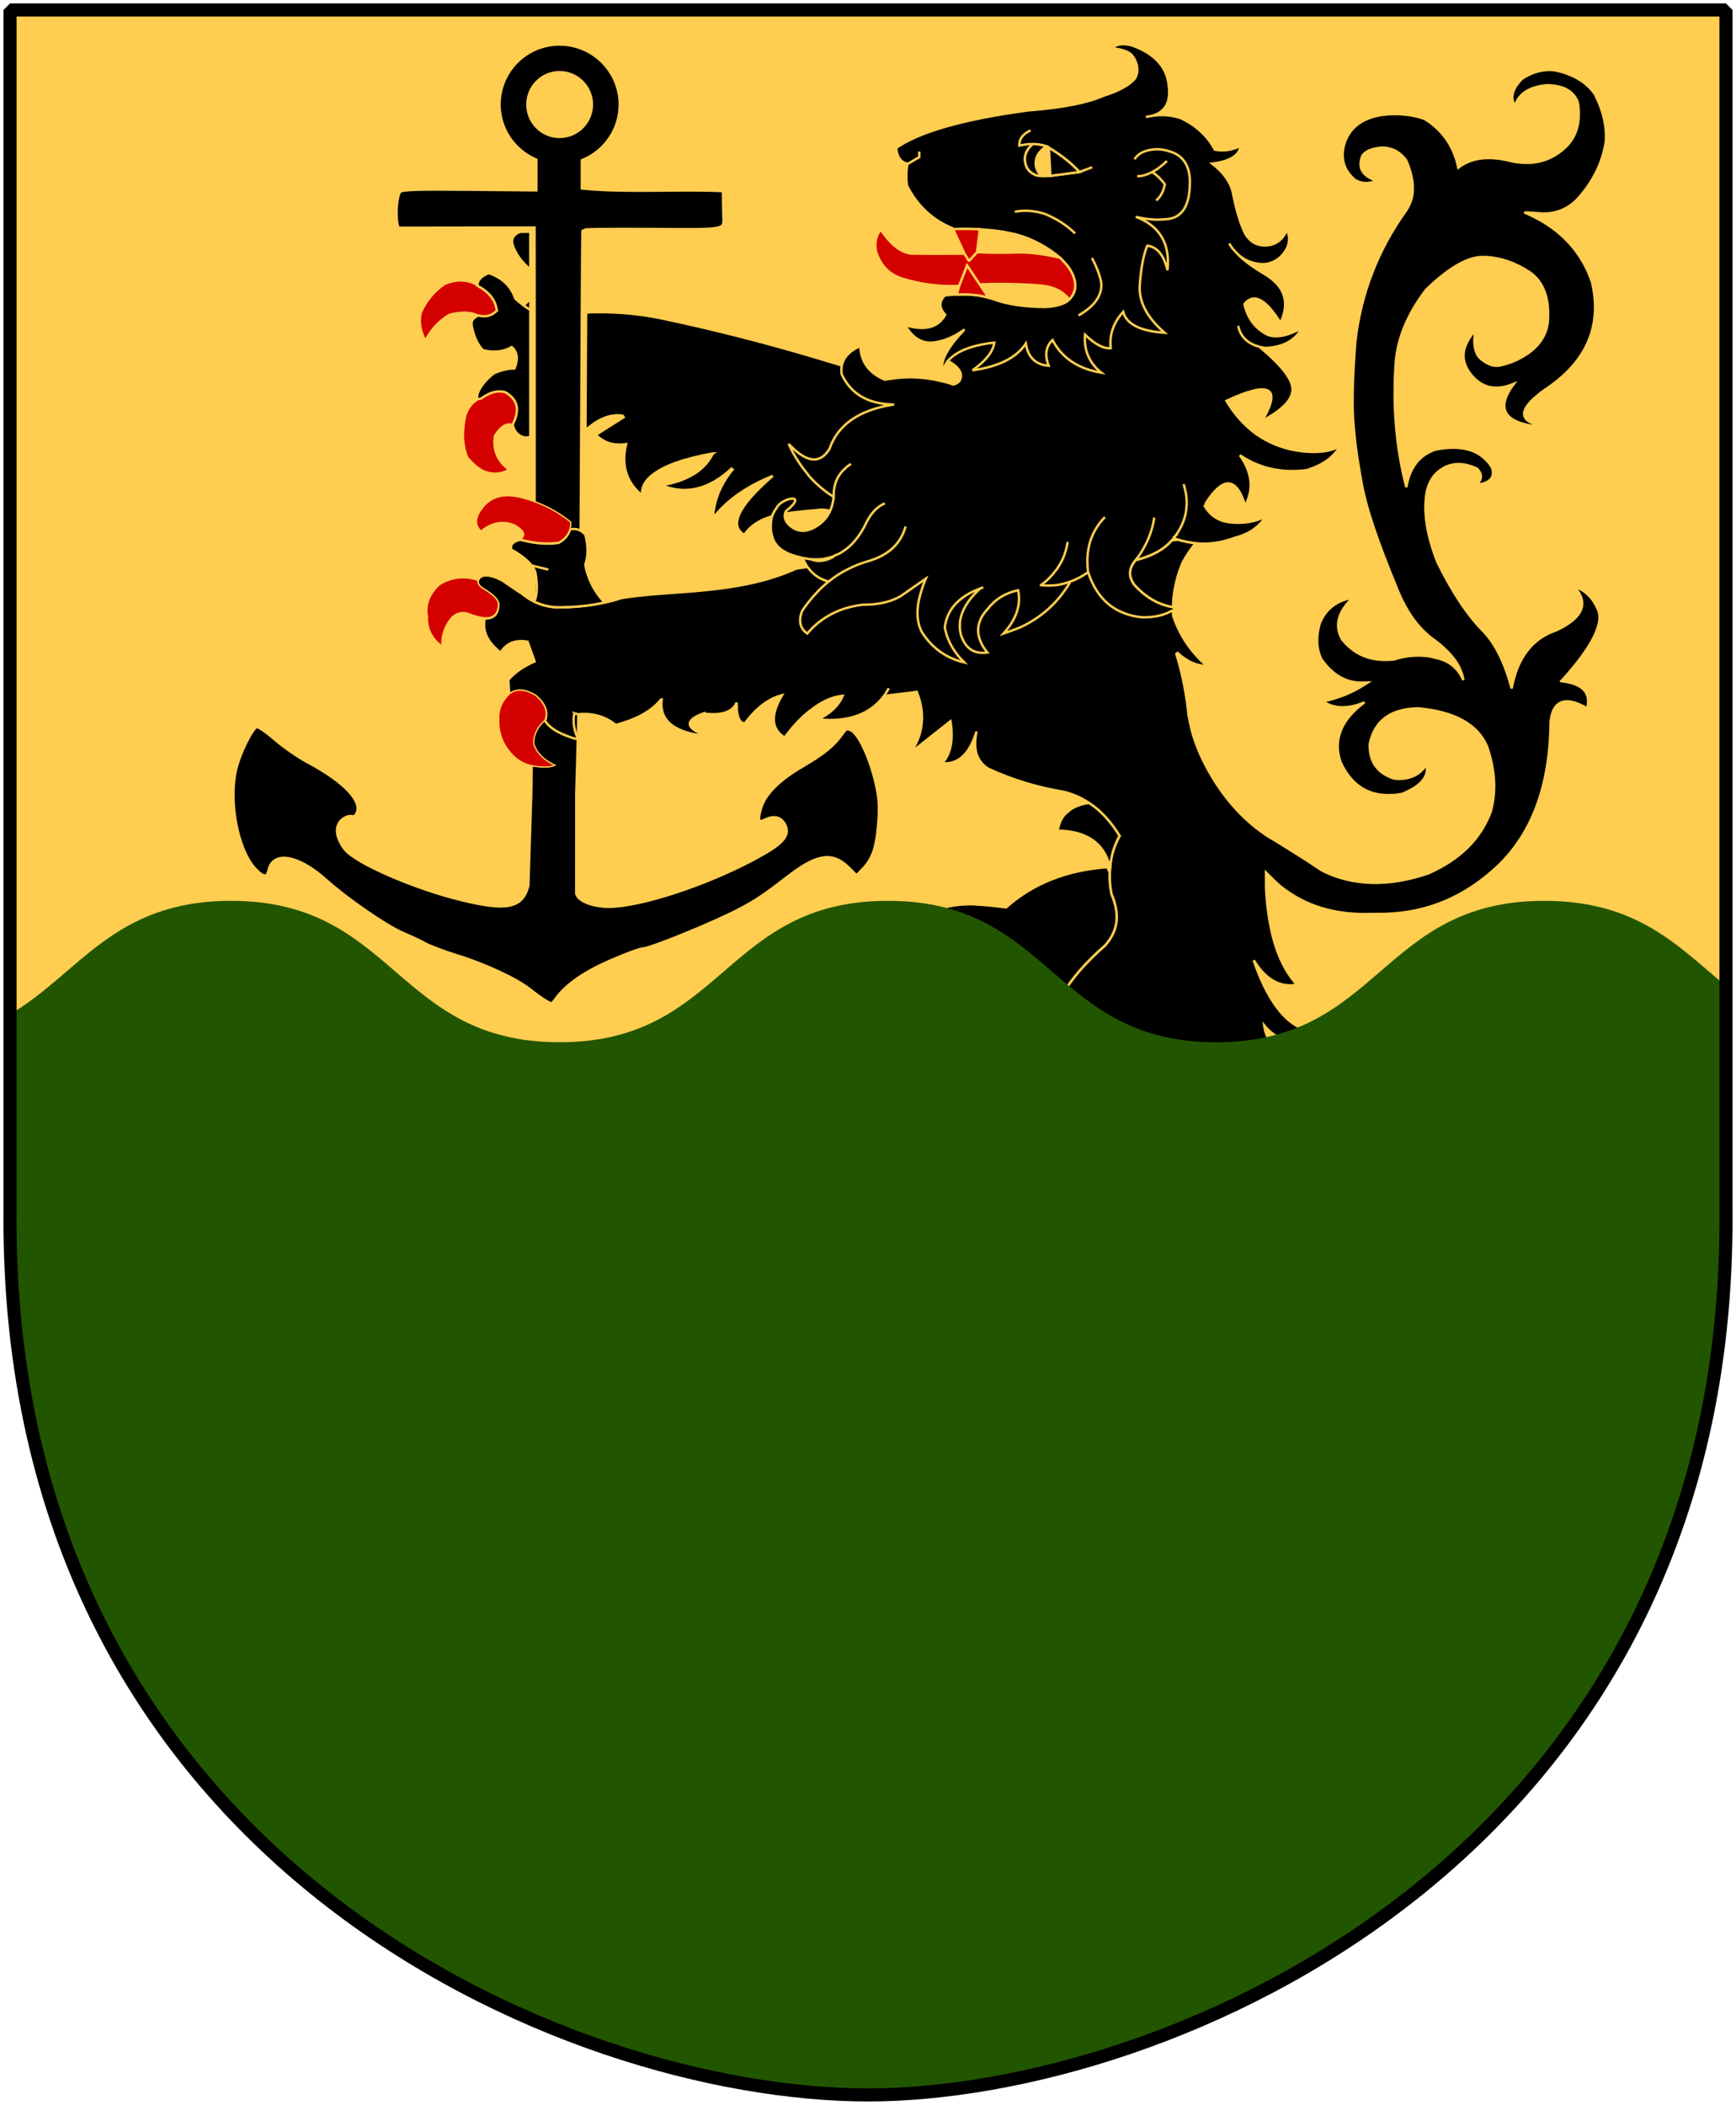
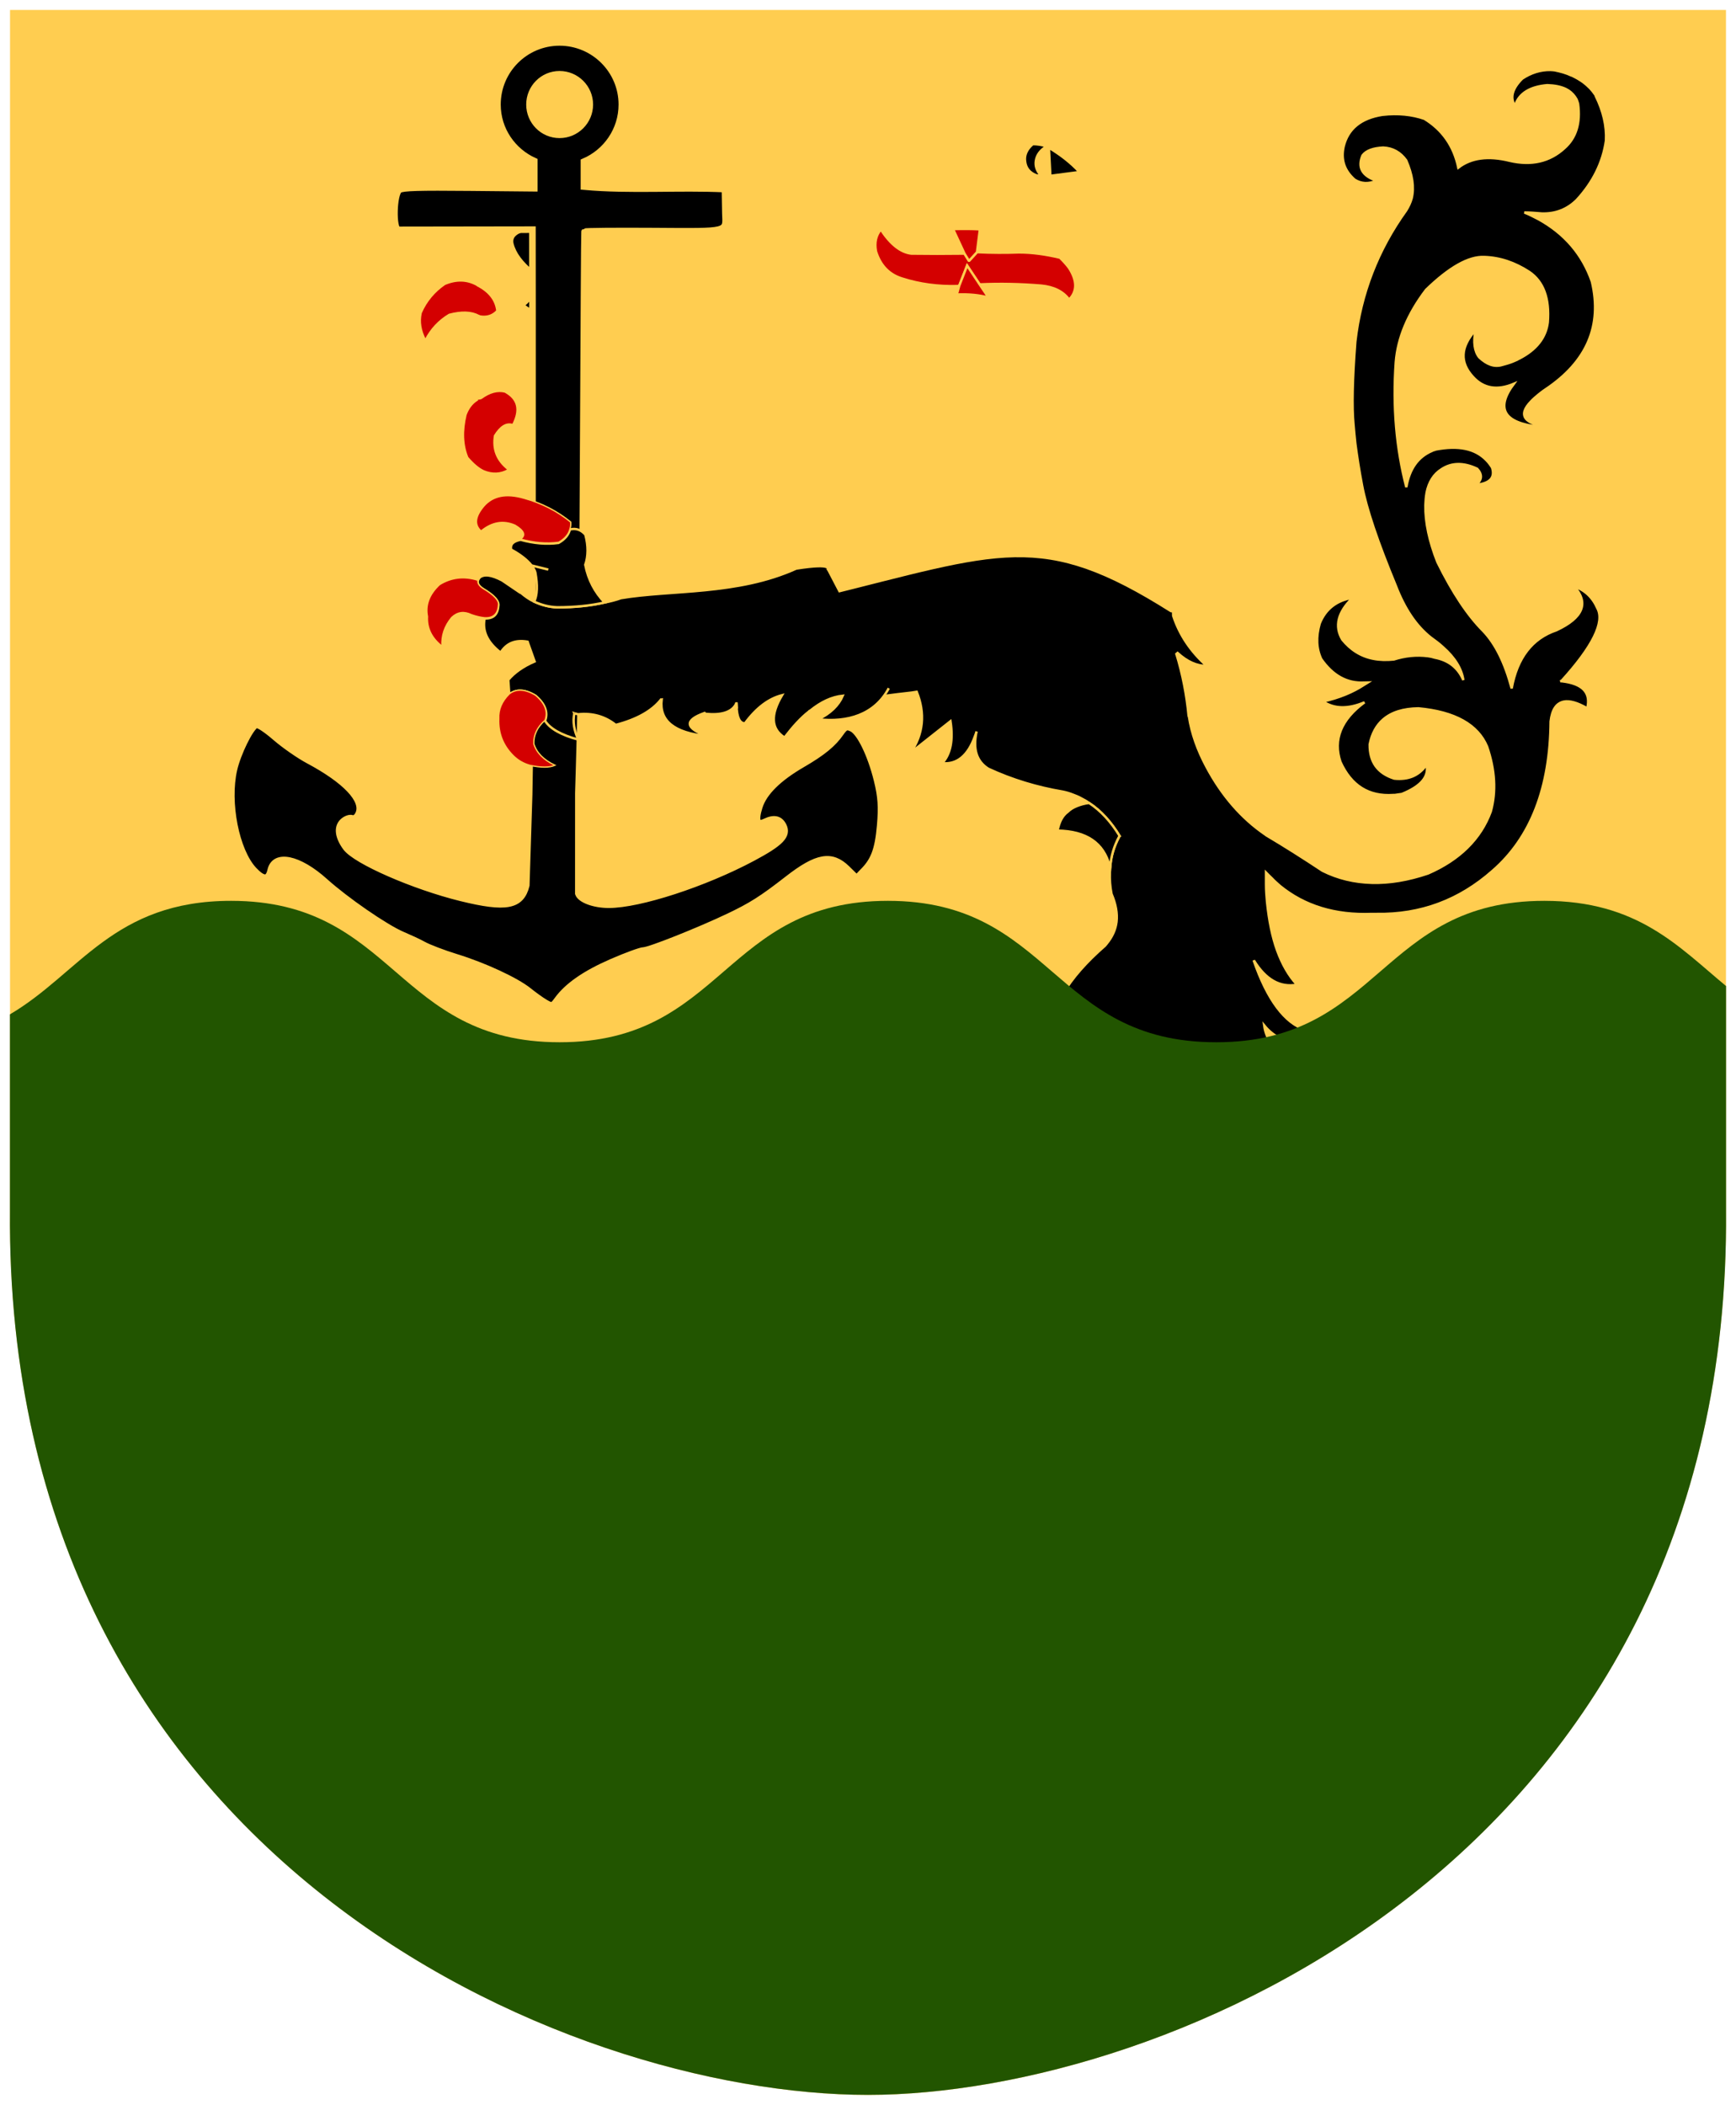
<svg xmlns="http://www.w3.org/2000/svg" version="1.0" width="251" height="304.2" id="svg4166">
  <defs id="defs4168" />
  <path d="M 249.551,1.44 L 125.5,1.44 L 1.45,1.44 L 1.45,174.936 C 0.682,268.657 81.739,302.756 125.5,302.756 C 168.494,302.756 250.318,268.657 249.551,174.936 L 249.551,1.44 z " style="fill:#ffcd50" id="Shield" />
  <g transform="matrix(0.958,0,0,0.958,6.779,-10.041)" style="fill:#000000;stroke:#ffcd50;stroke-width:1" id="Lion-with-anchor">
    <g transform="matrix(0.363,1.899785e-2,-1.899785e-2,0.363,268.86,14.417)" id="Tass">
      <g style="fill:#d40000" id="g3099">
        <path d="M -532.966,98.173 C -533.2,98.084 -533.361,98.072 -533.435,97.995 C -543.004,96.27 -549.895,97.801 -554.269,102.576 C -556.906,106.206 -557.317,109.51 -555.417,112.423 C -551.127,108.493 -546.814,106.765 -542.639,107.226 C -538.874,107.727 -536.377,109.55 -535.311,112.683 C -535.223,112.619 -534.974,112.567 -534.726,112.515 C -530.968,114.718 -526.706,115.115 -521.776,113.718 C -519.764,111.459 -519.465,109.282 -520.806,107.264 C -521.337,106.088 -521.957,104.976 -522.751,103.993 C -524.914,101.272 -528.377,99.375 -532.966,98.173 z " style="stroke-width:0.535" id="path3437" />
        <path d="M -568.032,137.076 C -572.164,140.237 -575.34,144.394 -577.224,149.43 C -577.839,153.144 -577.064,156.751 -574.912,160.393 C -572.835,155.868 -569.789,152.198 -565.612,149.395 C -560.581,147.793 -556.51,147.679 -553.253,149.205 C -553.092,149.218 -552.858,149.306 -552.784,149.383 C -549.898,149.746 -547.617,148.856 -545.868,146.79 L -545.941,146.713 C -546.734,142.466 -549.499,139.274 -554.385,136.984 L -554.311,137.061 C -554.546,136.972 -554.619,136.895 -554.766,136.742 C -558.947,134.719 -563.34,134.809 -568.032,137.076 z " style="stroke-width:0.535" id="path3439" />
        <path d="M -552.066,183.571 L -551.975,184.288 C -554.151,185.754 -555.592,187.985 -556.431,190.689 C -557.679,197.477 -557.129,203.338 -554.781,208.272 C -552.282,210.876 -550.02,212.61 -547.835,213.487 C -544.228,214.756 -540.788,214.451 -537.749,212.484 C -542.756,208.978 -544.81,204.351 -544.158,198.653 C -541.977,194.703 -539.612,192.968 -536.841,193.677 C -534.025,187.435 -535.287,183.009 -540.788,180.389 C -543.895,179.796 -547.083,180.83 -550.44,183.554 C -551.288,183.915 -551.859,183.942 -552.066,183.571 z " style="stroke-width:0.535" id="path3441" />
      </g>
-       <path d="M -552.267,132.714 C -554.013,134.044 -554.725,135.423 -554.379,136.833 C -554.379,136.833 -554.281,136.925 -554.369,136.989 C -549.484,139.279 -546.722,142.457 -545.93,146.704 L -545.861,146.776 C -547.61,148.842 -549.906,149.735 -552.793,149.373 C -552.866,149.296 -553.071,149.218 -553.232,149.206 C -555.601,150.16 -556.523,151.718 -555.988,153.674 C -554.947,157.87 -553.324,161.125 -550.884,163.512 C -548.891,163.877 -547.11,164.022 -545.383,163.799 C -543.011,163.626 -540.885,162.857 -538.971,161.584 C -536.489,163.548 -535.969,166.413 -537.344,170.424 C -539.863,170.444 -542.736,171.369 -545.805,172.837 C -548.928,175.65 -550.869,178.264 -551.869,180.956 C -552.245,182.275 -552.423,183.197 -552.056,183.58 C -551.849,183.951 -551.302,183.908 -550.454,183.547 C -547.097,180.824 -543.909,179.79 -540.802,180.383 C -535.3,183.003 -534.039,187.437 -536.856,193.68 C -536.098,196.647 -534.298,198.337 -531.587,198.828 C -527.986,198.536 -525.303,197.628 -523.508,195.92 C -523.246,191.682 -524.005,188.054 -525.495,185.101 C -521.608,186.818 -519.255,189.269 -518.511,192.377 C -513.098,191.017 -510.059,188.127 -509.388,183.85 C -509.46,187.818 -508.535,191.299 -506.4,194.301 C -506.035,193.903 -505.662,193.515 -505.224,193.194 C -500.496,188.943 -495.923,187.155 -491.426,187.641 L -491.002,188.227 L -502.091,196.117 C -498.755,199.281 -494.562,200.374 -489.426,199.347 C -491.046,208.236 -488.512,215.26 -481.625,220.257 C -482.089,217.596 -481.192,214.964 -479.019,212.717 C -478.829,212.448 -478.546,212.256 -478.445,212.051 C -478.269,211.923 -478.1,211.798 -477.924,211.67 C -477.924,211.67 -477.82,211.593 -477.733,211.529 C -473.355,207.535 -465.156,204.139 -453.35,201.352 L -453.171,201.344 L -453.281,201.424 C -456.343,208.499 -463.118,213.223 -473.827,215.598 C -463.636,219.216 -454.114,216.391 -445.159,207.212 L -444.709,207.535 C -449.225,213.718 -451.659,220.349 -451.807,227.505 C -451.821,227.646 -451.86,227.78 -451.874,227.921 L -451.723,227.933 C -451.548,227.804 -451.524,227.664 -451.436,227.6 L -451.354,227.54 C -445.979,220.074 -438.135,214.083 -427.917,209.329 C -436.452,217.547 -441.005,223.856 -441.617,228.351 C -442.046,231.015 -441.007,233.001 -438.468,234.402 C -432.88,225.604 -422.926,224.588 -408.262,222.445 C -403.8,221.469 -399.622,224.174 -395.146,225.097 L -373.906,184.022 C -349.354,173.038 -389.001,169.101 -397.968,163.054 C -403.026,161.674 -408.264,160.435 -413.336,159.196 C -434.105,154.201 -455.584,149.866 -477.885,146.386 C -487.643,144.931 -497.737,144.651 -508.218,145.552 C -508.379,145.54 -508.561,145.526 -508.722,145.514 C -512.297,148.789 -517.228,150.048 -523.483,149.286 C -527.735,147.967 -531.532,146.315 -534.953,143.996 C -536.172,143.193 -537.407,142.402 -538.523,141.394 C -540.534,136.344 -544.47,132.983 -550.158,131.412 C -550.972,131.847 -551.685,132.271 -552.267,132.714 z " id="path3435" />
      <path d="M -512.569,105.268 C -513.808,103.044 -516.024,101.669 -519.131,101.076 L -522.751,103.993 C -521.957,104.976 -521.337,106.088 -520.806,107.264 C -519.465,109.282 -519.764,111.459 -521.776,113.718 C -526.706,115.115 -530.968,114.718 -534.726,112.515 C -534.974,112.567 -535.223,112.619 -535.311,112.683 C -539.816,113.9 -541.639,115.889 -540.94,118.639 C -539.723,122.706 -536.605,126.422 -531.612,130.068 C -530.036,136.22 -531.072,140.896 -534.867,143.941 L -534.955,144.005 C -531.534,146.325 -527.72,147.965 -523.469,149.283 C -517.213,150.046 -512.298,148.789 -508.723,145.515 C -508.562,145.527 -508.4,145.539 -508.239,145.551 L -508.449,144.4 C -509.098,135.48 -510.655,126.703 -513.12,118.07 C -514.13,114.374 -514.029,110.124 -512.569,105.268 z " id="path3423" />
    </g>
    <path d="M 72.779,130.346 C 72.871,123.567 73.051,116.779 73.279,110.002 C 73.279,110.002 73.301,48.408 73.279,45.127 L 53.06,45.158 C 52.164,45.141 52.298,39.615 53.216,39.096 C 53.79,38.772 56.08,38.71 63.841,38.783 L 73.56,38.877 L 73.56,34.783 C 70.295,33.315 67.997,30.063 67.997,26.252 C 67.997,21.074 72.194,16.877 77.372,16.877 C 82.551,16.877 86.779,21.074 86.779,26.252 C 86.779,30.126 84.412,33.446 81.06,34.877 L 81.06,38.627 C 87.972,39.262 95.4,38.671 102.341,39.002 L 102.404,42.69 C 102.5,45.565 103.121,45.42 91.497,45.346 C 85.895,45.31 81.237,45.348 81.154,45.44 C 81.07,45.532 80.862,105.43 80.716,111.252 C 80.57,117.074 80.365,125.576 80.216,130.158 C 80.216,130.158 80.211,145.274 80.211,145.274 C 80.541,146.206 82.605,146.96 84.798,146.96 C 89.445,146.96 99.222,143.778 106.516,139.89 C 110.786,137.613 111.869,136.486 111.134,135.039 C 110.612,134.012 109.744,133.813 108.388,134.464 C 107.145,135.06 106.859,134.3 107.514,132.203 C 108.192,130.032 110.381,127.867 114.036,125.75 C 117.088,123.981 118.674,122.664 119.808,121.022 C 120.461,120.079 120.73,119.999 121.493,120.365 C 122.702,120.945 124.336,124.275 125.3,128.175 C 125.911,130.643 126.017,132.196 125.768,135.039 C 125.444,138.758 124.795,140.382 123.116,142.027 L 122.211,142.973 L 120.745,141.534 C 118.43,139.269 116.231,139.662 111.82,143.096 C 107.913,146.137 106.3,147.15 102.803,148.809 C 98.34,150.927 90.949,153.865 90.071,153.865 C 89.658,153.865 87.484,154.652 85.235,155.633 C 81.234,157.378 78.591,159.211 77.06,161.305 C 76.324,162.312 76.239,162.352 75.156,161.716 C 74.537,161.353 73.423,160.535 72.691,159.949 C 70.766,158.405 65.922,156.166 61.77,154.893 C 59.788,154.285 57.552,153.419 56.809,153.002 C 56.065,152.586 54.648,151.944 53.657,151.522 C 51.055,150.415 45.093,146.287 41.956,143.466 C 37.992,139.901 34.365,139.161 33.78,141.781 C 33.448,143.267 32.645,143.256 31.222,141.739 C 28.525,138.867 27.082,131.533 28.226,126.572 C 28.795,124.104 30.629,120.35 31.534,119.83 C 31.825,119.663 33.068,120.483 34.498,121.721 C 35.861,122.901 38.097,124.448 39.459,125.174 C 45.066,128.162 47.926,131.155 47.073,133.19 C 46.831,133.768 46.427,134.061 46.043,133.929 C 45.697,133.81 45.063,134.044 44.639,134.464 C 43.788,135.307 43.961,136.717 45.138,138.328 C 46.62,140.354 55.434,144.192 62.519,145.932 C 69.332,147.606 71.558,147.182 72.348,144.041 C 72.348,144.041 72.779,130.346 72.779,130.346 z M 77.372,21.69 C 79.888,21.69 81.935,23.737 81.935,26.252 C 81.935,28.767 79.888,30.815 77.372,30.815 C 74.857,30.815 72.841,28.767 72.841,26.252 C 72.841,23.737 74.857,21.69 77.372,21.69 z " style="fill-rule:evenodd" id="Anchor" />
    <g transform="matrix(0.363,0,0,0.363,266.986,10.2)" id="lion">
-       <path d="M -402.89,381.569 C -411.79,381.468 -417.19,384.968 -419.09,392.169 C -420.09,397.569 -419.69,401.669 -418.09,404.469 C -417.49,405.369 -416.89,406.169 -416.09,406.869 C -414.39,408.169 -412.09,408.869 -409.29,408.969 C -405.09,409.07 -399.59,407.969 -392.79,405.469 C -397.69,409.57 -402.39,412.269 -406.89,413.469 C -407.69,413.669 -408.39,413.769 -409.19,413.969 C -413.29,414.57 -417.29,414.07 -421.19,412.269 C -422.99,411.469 -424.89,410.37 -426.59,408.969 C -427.29,408.469 -427.89,407.869 -428.59,407.369 C -428.19,408.069 -427.89,408.768 -427.59,409.469 C -421.99,420.269 -415.59,423.869 -408.19,420.169 C -408.19,420.069 -408.19,420.069 -408.09,419.969 C -407.39,419.57 -406.69,419.169 -405.99,418.869 C -405.69,418.669 -405.39,418.569 -405.09,418.469 C -401.29,416.769 -397.49,416.169 -393.69,416.669 C -397.49,416.169 -401.29,416.769 -405.09,418.469 C -405.39,418.57 -405.69,418.669 -405.99,418.869 C -406.69,419.169 -407.39,419.569 -408.09,419.969 C -408.19,420.069 -408.19,420.069 -408.19,420.169 C -410.79,428.469 -418.49,433.869 -431.39,436.169 C -417.99,441.269 -408.09,438.469 -401.49,427.569 L -400.79,428.069 C -401.49,431.468 -402.49,434.669 -403.79,437.669 C -407.49,446.269 -413.79,453.369 -422.69,459.169 C -415.69,460.269 -409.99,459.469 -405.39,456.869 C -400.59,454.169 -397.09,449.369 -394.79,442.669 C -395.09,451.069 -397.69,457.969 -402.39,463.369 C -401.29,465.069 -400.09,466.768 -398.59,468.268 C -397.19,469.768 -395.59,471.168 -393.79,472.468 C -390.19,474.968 -385.89,476.968 -380.89,478.368 C -387.19,478.968 -391.59,478.368 -394.19,476.668 C -394.79,476.268 -395.39,475.868 -395.89,475.568 C -395.89,475.568 -395.89,475.568 -395.99,475.467 C -396.69,474.967 -397.19,474.667 -397.39,474.467 C -399.49,473.767 -400.89,473.267 -401.49,473.068 C -402.09,472.868 -402.79,472.767 -403.69,472.668 C -406.49,472.568 -410.59,473.168 -416.19,474.368 C -423.29,477.568 -431.99,479.568 -441.99,480.267 C -444.29,480.167 -446.29,479.667 -448.29,478.767 C -450.19,477.767 -451.99,476.368 -453.59,474.667 C -453.99,468.667 -455.69,462.267 -458.59,455.167 C -460.19,453.967 -462.69,453.567 -465.89,453.867 C -467.39,453.567 -468.39,454.067 -468.69,455.367 C -468.79,455.467 -468.79,455.567 -468.79,455.667 C -468.79,455.767 -468.79,455.767 -468.79,455.867 C -462.99,464.567 -463.99,468.567 -471.89,467.867 C -473.89,467.867 -476.99,468.467 -481.29,469.567 C -485.69,471.766 -486.89,474.167 -485.09,476.966 L -484.59,477.366 C -484.39,477.765 -484.19,478.066 -483.89,478.466 C -483.89,478.466 -483.79,478.567 -483.79,478.666 C -481.79,481.366 -478.99,483.466 -475.39,484.766 C -469.89,486.766 -462.69,487.266 -453.69,486.266 C -458.69,490.266 -466.49,491.166 -477.09,488.766 C -480.39,487.766 -484.19,485.867 -488.49,483.367 L -491.09,485.867 C -486.69,490.567 -484.29,495.167 -483.79,499.667 C -484.39,502.767 -486.29,505.467 -489.49,508.067 C -489.59,508.167 -489.69,508.367 -489.69,508.567 C -490.69,511.367 -489.99,513.367 -487.59,514.667 L -480.79,514.367 C -476.89,512.067 -474.79,509.067 -474.79,505.067 C -474.59,508.966 -473.69,511.167 -472.09,511.766 C -468.69,512.266 -465.59,512.067 -462.69,511.067 C -460.09,509.867 -457.59,509.567 -454.99,510.266 C -451.19,508.367 -448.79,505.966 -447.89,503.067 C -448.79,505.966 -451.19,508.367 -454.99,510.266 C -457.59,509.567 -460.09,509.867 -462.69,511.067 C -463.49,511.367 -464.29,511.867 -465.09,512.367 L -471.99,518.167 L -469.39,521.267 C -469.39,521.368 -469.29,521.467 -469.29,521.467 C -463.19,522.867 -458.79,525.867 -455.89,530.367 C -454.99,532.367 -455.29,533.766 -456.59,534.467 C -456.59,534.568 -456.59,534.568 -456.69,534.667 C -457.09,536.467 -455.99,537.767 -453.29,538.167 C -450.19,539.467 -447.69,539.567 -445.69,538.267 C -440.99,535.368 -438.49,531.167 -437.89,525.667 C -440.29,522.167 -438.79,517.667 -433.49,512.067 C -438.79,517.667 -440.29,522.167 -437.89,525.667 C -436.89,527.167 -435.19,529.867 -432.79,533.567 C -428.99,526.867 -425.39,522.466 -422.09,520.567 C -425.39,525.266 -426.69,530.067 -425.89,534.766 C -425.89,534.867 -425.89,534.966 -425.79,534.966 L -425.79,534.766 C -419.49,528.166 -411.79,524.466 -402.69,523.766 C -405.59,531.966 -412.69,537.466 -423.89,540.367 C -423.99,540.367 -424.09,540.367 -424.09,540.467 C -421.89,546.568 -415.99,548.667 -406.59,546.767 C -399.79,544.167 -395.29,539.868 -392.89,533.967 L -392.29,534.068 C -391.69,530.467 -389.69,527.267 -386.39,524.767 C -389.69,527.267 -391.69,530.467 -392.29,534.068 C -392.39,534.568 -392.39,535.068 -392.39,535.467 C -393.59,549.367 -385.69,555.967 -368.89,555.467 C -368.69,555.367 -368.39,555.367 -368.19,555.367 C -368.29,555.367 -368.49,555.266 -368.59,555.266 C -368.69,555.166 -368.79,555.166 -368.79,555.067 C -375.09,552.167 -378.09,547.266 -377.79,540.567 L -377.69,540.266 C -377.89,536.567 -375.59,532.266 -370.69,527.266 C -365.49,534.266 -362.59,541.766 -361.89,549.666 C -355.99,540.566 -353.59,530.566 -354.99,519.466 C -354.89,519.766 -354.79,520.067 -354.69,520.366 C -354.69,520.566 -354.59,520.765 -354.59,520.966 C -354.09,522.666 -353.59,524.366 -352.89,525.866 C -348.09,537.265 -338.39,542.966 -323.99,542.966 C -332.49,537.266 -338.49,529.866 -341.99,520.666 C -342.89,519.666 -343.69,518.666 -344.49,517.566 C -343.69,518.666 -342.89,519.666 -341.99,520.666 C -336.79,526.166 -330.09,529.166 -321.69,529.366 C -319.49,529.265 -317.49,528.866 -315.59,528.166 C -312.19,526.766 -309.39,524.366 -307.39,520.866 L -307.59,520.566 L -307.09,519.965 C -307.69,520.265 -308.289,520.665 -308.89,520.965 C -312.29,522.965 -315.19,523.865 -317.69,523.765 C -326.29,522.465 -331.19,516.965 -332.29,507.265 C -331.59,499.665 -328.19,493.165 -321.89,488.066 C -320.59,486.866 -319.19,485.866 -317.59,484.866 L -317.59,484.666 L -317.49,484.466 C -316.89,478.866 -315.39,472.666 -313.09,465.966 C -299.86,447.429 -297.359,444.811 -320.69,436.964 C -319.79,429.364 -317.29,421.664 -313.19,413.964 C -309.29,407.264 -303.39,400.565 -295.59,393.764 C -295.289,393.464 -295.09,393.164 -294.89,392.964 C -292.59,390.164 -291.19,387.164 -290.789,383.864 C -290.39,380.364 -291.09,376.464 -292.89,372.263 C -293.49,369.163 -293.69,366.263 -293.59,363.463 L -294.59,361.163 C -311.59,362.363 -325.59,367.963 -336.69,377.863 C -341.39,377.262 -346.19,376.762 -350.79,376.563 C -359.79,376.462 -367.59,378.663 -374.29,383.163 C -381.29,391.463 -387.49,396.663 -392.89,398.663 C -393.39,398.863 -393.89,399.063 -394.39,399.163 C -399.19,400.463 -403.29,399.463 -406.79,396.263 C -410.59,392.569 -409.29,387.669 -402.89,381.569 z " id="path3459" />
      <path d="M -110.359,29.843 C -114.494,29.776 -118.434,31.008 -122.109,33.458 C -126.109,37.458 -127.177,41.104 -125.377,44.304 L -124.89,44.095 C -123.19,39.495 -118.779,36.769 -111.68,36.169 C -108.58,36.269 -106.063,36.768 -103.963,37.768 C -102.363,38.568 -101.209,39.566 -100.209,40.966 C -100.009,41.266 -99.783,41.64 -99.583,41.94 C -99.282,42.54 -99.088,43.286 -98.888,43.886 C -97.787,51.886 -99.689,58.08 -104.589,62.38 C -110.689,67.98 -118.323,69.694 -127.323,67.594 C -136.223,65.394 -143.368,66.345 -148.667,70.445 C -150.567,61.445 -155.281,54.744 -162.781,50.144 C -167.981,48.344 -173.791,47.775 -180.092,48.475 L -180.162,48.475 C -189.162,49.875 -194.561,54.285 -196.361,61.685 C -197.561,67.185 -196.073,71.65 -191.772,75.45 C -189.073,77.15 -186.066,77.368 -182.665,75.868 C -188.665,73.868 -190.605,70.369 -188.505,65.369 C -187.005,63.369 -184.085,62.302 -179.884,62.102 C -175.884,62.302 -172.758,64.086 -170.359,67.386 C -167.758,73.386 -166.965,78.568 -168.065,83.168 C -168.565,84.968 -169.359,86.643 -170.359,88.243 C -182.159,104.643 -189.194,122.85 -191.494,142.75 C -192.694,158.45 -192.959,169.895 -192.259,177.095 C -192.06,179.595 -191.794,182.29 -191.494,185.09 C -190.794,190.39 -189.913,196.101 -188.713,202.401 C -186.913,212.101 -182.169,226.085 -174.669,244.185 C -170.969,253.785 -166.169,260.938 -160.069,265.738 C -158.268,267.038 -156.564,268.301 -155.064,269.701 C -150.064,274.101 -147.281,278.697 -146.582,283.397 C -148.781,278.297 -152.671,275.181 -158.47,274.081 C -159.37,273.781 -160.421,273.555 -161.321,273.455 C -166.122,272.855 -170.804,273.346 -175.504,274.846 C -178.504,275.146 -181.416,275.068 -183.916,274.568 C -189.216,273.568 -193.517,270.772 -196.917,266.572 C -200.217,261.072 -198.806,255.191 -192.607,249.191 C -199.306,250.291 -203.904,253.898 -206.303,259.898 C -207.904,265.498 -207.677,270.337 -205.677,274.637 C -200.877,281.537 -194.909,284.84 -187.809,284.44 C -187.309,284.44 -186.78,284.37 -186.28,284.37 C -186.78,284.67 -187.309,285.044 -187.809,285.344 C -192.509,288.444 -198.211,290.796 -204.912,292.296 C -200.311,295.396 -194.57,295.544 -187.67,292.644 C -197.47,299.844 -200.782,308.194 -197.682,317.394 C -193.182,327.294 -185.912,331.86 -175.712,331.16 L -175.573,331.16 C -175.472,331.16 -175.286,331.16 -175.086,331.16 C -174.186,331.06 -173.166,330.843 -172.166,330.743 C -164.266,327.543 -160.777,323.576 -161.877,318.576 C -164.977,323.076 -169.396,324.947 -175.295,324.347 C -182.195,322.147 -185.616,317.494 -185.515,310.094 C -184.616,305.594 -182.684,302.135 -179.884,299.735 C -176.384,296.735 -171.585,295.247 -165.284,295.147 C -149.984,296.547 -140.509,301.968 -136.709,311.068 C -133.409,320.768 -132.88,329.743 -135.18,338.043 C -139.38,349.443 -148.151,358.067 -161.251,363.767 C -169.552,366.568 -177.31,367.861 -184.611,367.66 C -191.911,367.46 -198.721,365.855 -205.121,362.655 C -213.121,357.355 -221.019,352.346 -228.62,347.846 C -228.72,347.745 -228.768,347.668 -228.968,347.568 C -238.768,340.868 -246.971,331.48 -253.371,319.48 C -257.071,312.58 -259.571,305.653 -260.671,298.553 C -260.771,298.453 -260.81,298.375 -260.81,298.275 C -261.611,289.675 -263.284,281.051 -265.885,272.551 L -265.398,272.134 C -261.398,275.734 -257.402,277.588 -253.301,277.488 C -260.001,271.488 -264.607,264.6 -267.206,256.7 C -267.206,256.1 -267.276,255.353 -267.276,254.753 L -268.11,254.753 C -322.123,220.587 -338.924,229.98 -414.18,248.496 C -414.18,248.496 -394.378,283.558 -404.766,275.438 C -391.694,294.387 -411.538,292.517 -376.011,288.611 C -375.231,288.506 -374.606,288.369 -373.856,288.264 C -370.255,297.24 -371.062,305.755 -376.359,313.571 L -359.812,300.5 C -358.612,308.3 -359.719,314.051 -363.219,317.951 C -357.119,318.551 -352.562,314.857 -349.662,306.757 C -349.362,306.057 -349.166,305.441 -348.966,304.741 C -350.566,312.041 -349,317.145 -344.1,320.245 C -334.2,324.845 -323.792,327.97 -313.092,329.77 C -311.592,330.07 -310.212,330.491 -308.712,331.091 C -307.712,331.491 -306.583,331.881 -305.583,332.481 C -304.383,333.081 -303.276,333.697 -302.177,334.497 C -297.277,337.697 -293.123,342.294 -289.523,348.194 C -289.723,348.294 -289.662,348.272 -289.662,348.472 C -291.762,352.372 -293.117,356.596 -293.417,361.195 C -293.617,361.895 -293.556,362.689 -293.556,363.489 C -293.656,366.289 -293.459,369.149 -292.86,372.249 C -291.06,376.449 -290.376,380.36 -290.775,383.86 C -291.175,387.159 -292.577,390.167 -294.877,392.967 C -295.077,393.167 -295.271,393.501 -295.572,393.801 C -303.372,400.602 -309.261,407.263 -313.161,413.963 C -317.261,421.663 -319.77,429.376 -320.67,436.976 C -321.27,444.876 -321.574,451.49 -321.574,456.79 C -327.895,479.325 -367.567,467.739 -346.672,443.581 C -352.172,444.681 -356.66,447.199 -360.16,451.298 C -244.513,690.379 -226.243,509.637 -171.958,450.186 C -170.358,446.586 -170.769,443.439 -173.07,440.939 C -178.17,447.04 -185.696,451.059 -195.596,452.758 C -201.696,452.859 -206.9,451.782 -211.1,449.282 C -202.799,447.182 -198.39,442.361 -197.89,434.96 C -198.19,435.26 -198.455,435.565 -198.655,435.864 C -198.955,436.164 -199.259,436.398 -199.559,436.698 C -203.359,440.198 -207.955,441.843 -213.255,441.843 C -213.356,441.843 -213.502,441.843 -213.603,441.843 C -213.903,441.843 -214.208,441.843 -214.507,441.843 C -215.707,441.742 -217.062,441.656 -218.261,441.356 C -224.862,437.856 -228.585,432.995 -229.385,426.895 C -225.485,431.695 -220.28,434.173 -213.881,434.473 C -210.081,433.973 -207.455,432.649 -205.955,430.649 C -205.655,430.249 -205.39,429.798 -205.19,429.398 C -207.69,429.598 -210.082,429.403 -212.282,428.703 C -220.782,426.003 -228.066,416.35 -233.765,399.85 C -233.76,399.866 -233.695,399.833 -233.695,399.85 C -228.795,407.85 -222.858,411.3 -215.758,410.001 C -219.158,406.301 -221.863,401.588 -223.962,395.887 C -226.063,390.087 -227.403,383.356 -228.203,375.656 C -228.403,373.356 -228.62,370.856 -228.62,368.356 L -228.62,363.35 C -227.819,364.15 -227.016,365.053 -226.117,365.853 C -225.117,366.953 -223.881,367.981 -222.78,368.981 C -212.581,377.28 -199.911,381.192 -184.611,380.592 C -184.51,380.592 -184.293,380.592 -184.194,380.592 C -183.994,380.592 -183.768,380.592 -183.568,380.592 C -183.368,380.592 -183.281,380.592 -183.082,380.592 C -182.981,380.592 -182.794,380.592 -182.595,380.592 C -164.395,380.892 -148.314,374.954 -134.415,362.655 C -118.515,348.855 -110.491,328.07 -110.29,300.57 C -109.69,295.67 -107.966,293.066 -104.867,292.366 C -102.467,291.866 -99.164,292.747 -95.064,295.147 C -93.463,288.547 -97,284.884 -105.701,283.884 L -105.771,283.884 C -105.971,283.884 -106.059,283.884 -106.258,283.884 C -106.059,283.784 -105.971,283.745 -105.771,283.745 C -92.671,269.345 -87.823,259.241 -90.823,253.641 C -92.823,249.041 -95.987,246.064 -100.487,244.464 C -94.287,251.364 -96.757,257.479 -107.857,262.679 C -117.957,266.079 -124.189,274.173 -126.489,286.873 C -129.289,276.373 -133.178,268.357 -138.378,262.957 C -144.678,256.657 -151.058,247.183 -157.358,234.383 C -160.757,225.783 -162.464,217.844 -162.364,210.744 C -162.263,208.844 -162.177,207.239 -161.877,205.739 C -161.877,205.639 -161.877,205.6 -161.877,205.6 C -160.977,201.1 -158.889,197.797 -155.689,195.797 C -151.489,192.997 -146.511,192.888 -140.811,195.588 C -138.612,197.988 -138.798,200.262 -141.298,202.262 C -135.498,201.662 -133.322,199.301 -134.623,195.101 C -135.322,194.001 -136.088,192.942 -136.987,192.042 C -141.687,187.142 -148.722,185.793 -158.123,187.593 C -158.322,187.693 -158.478,187.801 -158.679,187.801 C -158.979,187.901 -159.283,187.949 -159.583,188.149 C -165.482,190.649 -168.989,195.636 -170.289,203.236 C -174.464,187.073 -175.966,169.851 -174.669,151.301 C -173.869,141.201 -169.685,131.197 -162.085,121.197 C -152.484,111.897 -144.391,107.271 -137.891,107.571 C -131.391,107.771 -125.189,109.858 -119.189,113.758 C -113.289,117.758 -110.672,124.754 -111.472,134.754 C -112.272,141.154 -116.291,146.172 -123.291,149.772 C -123.592,149.872 -123.896,150.058 -124.195,150.258 C -125.295,150.758 -126.666,151.357 -128.366,151.857 C -129.066,152.057 -129.79,152.283 -130.591,152.483 C -133.691,153.383 -136.777,152.285 -139.977,149.285 C -141.977,146.785 -142.506,142.953 -141.506,137.953 C -147.806,144.953 -148.119,151.35 -142.619,157.35 C -138.219,162.25 -132.484,163.17 -125.585,160.27 C -133.285,170.57 -129.757,176.538 -115.157,178.138 C -113.657,178.238 -112.09,178.485 -110.29,178.485 C -121.29,177.085 -124.095,173.439 -118.494,167.639 C -117.694,166.739 -116.566,165.789 -115.365,164.789 C -114.465,164.089 -113.476,163.264 -112.376,162.564 C -95.176,151.064 -88.817,136.16 -93.118,117.86 C -97.017,106.56 -104.464,97.858 -115.365,91.858 C -117.264,90.858 -119.205,89.877 -121.205,89.077 C -118.905,89.077 -116.475,89.294 -113.975,89.494 C -108.275,89.694 -103.375,87.793 -99.375,83.793 C -92.675,76.493 -88.578,68.282 -87.277,59.182 C -86.977,53.082 -88.419,46.988 -91.518,40.688 C -91.518,40.588 -91.588,40.441 -91.588,40.341 C -91.987,39.841 -92.371,39.242 -92.77,38.742 C -92.97,38.542 -93.088,38.355 -93.187,38.255 C -93.688,37.655 -94.078,37.195 -94.578,36.795 C -96.378,34.995 -98.613,33.545 -101.113,32.345 C -101.312,32.245 -101.468,32.137 -101.669,32.137 C -103.769,31.137 -106.121,30.482 -108.621,29.982 C -109.221,29.919 -109.769,29.852 -110.359,29.843 z " id="path3413" />
      <path d="M -411.104,237.701 C -411.104,237.701 -407.502,234.471 -423.94,237.062 C -448.401,248.158 -476.225,245.841 -496.825,249.356 C -498.997,250.137 -501.231,250.708 -503.636,251.164 C -509.476,252.489 -516.009,253.185 -523.31,253.189 C -526.758,253.062 -529.845,252.182 -532.896,250.802 C -534.858,249.914 -536.629,248.645 -538.308,247.225 L -538.823,247.005 L -546.21,241.993 C -550.646,239.656 -553.686,239.29 -555.549,240.762 C -555.941,241.246 -556.196,241.71 -556.323,242.203 C -556.563,243.418 -555.78,244.511 -554.178,245.567 C -549.448,248.368 -547.364,250.783 -547.824,252.669 C -548.074,256.193 -549.927,257.948 -553.483,257.772 C -554.582,262.897 -552.416,267.688 -546.85,271.97 C -544.352,268.03 -540.725,266.578 -535.643,267.444 L -532.719,275.66 C -537.455,277.706 -541.105,280.267 -543.661,283.299 L -543.247,289.421 C -540.429,287.169 -536.735,287.293 -532.332,289.947 C -528.415,293.261 -527.012,296.767 -528.369,300.341 C -526.309,303.588 -521.654,306.245 -514.548,308.137 C -516.326,304.357 -516.932,300.664 -516.2,297.249 C -516.2,297.249 -516.186,297.302 -516.247,297.163 L -514.643,297.623 C -508.759,296.978 -503.447,298.478 -498.986,302.04 C -490.036,299.696 -483.872,296.137 -480.201,291.515 C -480.201,291.515 -480.07,291.565 -479.914,291.525 C -480.936,300.322 -474.678,305.382 -461.049,306.699 C -470.207,303.327 -470.536,300.076 -462.052,297.081 C -461.881,297.268 -461.684,297.385 -461.575,297.435 C -455.29,298.073 -451.121,296.82 -449.252,293.808 C -449.063,293.452 -448.872,293.115 -448.792,292.71 C -448.716,293.075 -448.727,293.44 -448.698,293.894 C -448.698,293.894 -448.737,293.853 -448.784,293.942 C -448.619,298.977 -447.445,301.396 -445.277,301.385 C -440.458,294.857 -435.309,291.067 -429.842,289.682 C -434.762,297.928 -434.378,303.752 -428.809,307.264 C -425.341,302.771 -422.046,299.082 -418.618,296.444 C -418.477,296.178 -418.325,296.179 -418.169,296.139 C -413.644,292.455 -409.166,290.373 -404.593,289.906 C -406.295,293.876 -409.654,297.184 -414.782,299.714 C -402.719,301.067 -391.386,297.909 -385.471,286.783" style="stroke-width:1" id="use2339" />
-       <path d="M -242.39,80.869 C -243.39,76.469 -246.19,72.469 -250.99,68.769 C -243.69,67.869 -239.69,65.469 -239.19,61.369 C -242.69,63.169 -246.29,63.669 -249.89,62.969 C -252.99,57.169 -257.789,52.769 -264.289,49.769 C -268.09,48.569 -272.09,48.269 -276.289,48.969 C -276.989,49.069 -277.689,49.269 -278.59,49.369 C -277.69,49.269 -276.989,49.069 -276.289,48.969 C -270.489,47.469 -268.09,43.269 -269.09,36.169 C -269.89,28.469 -275.09,22.969 -284.289,19.669 C -287.89,18.669 -290.789,19.069 -292.89,20.769 C -288.289,21.269 -285.39,22.369 -284.19,23.969 C -283.79,24.469 -283.49,24.969 -283.19,25.569 C -281.79,28.369 -281.79,31.069 -283.09,33.369 C -285.59,36.269 -289.89,38.569 -296.19,40.569 C -302.79,43.469 -312.89,45.469 -326.49,46.569 C -326.89,46.569 -327.19,46.669 -327.59,46.669 L -327.69,46.669 C -348.99,49.569 -364.99,53.469 -375.49,58.369 C -378.09,59.569 -380.39,60.869 -382.39,62.269 C -382.09,65.969 -380.59,68.169 -377.79,68.769 L -377.69,68.969 L -372.79,66.069 L -372.79,63.769 L -372.79,66.069 L -377.69,68.969 L -377.79,69.069 C -378.29,72.369 -378.29,75.369 -377.89,77.969 C -373.59,86.369 -367.29,92.269 -358.69,95.769 C -358.69,95.769 -358.59,95.769 -358.59,95.869 C -358.49,95.869 -358.39,95.869 -358.39,95.969 C -354.49,95.869 -350.89,95.869 -347.59,96.069 C -343.09,96.369 -338.99,96.769 -335.49,97.569 C -335.39,97.569 -335.39,97.569 -335.39,97.569 C -331.79,98.269 -328.79,99.269 -326.09,100.469 C -321.29,102.669 -317.39,105.169 -314.29,107.869 C -312.89,109.269 -311.59,110.669 -310.49,112.169 C -307.091,117.469 -307.091,121.869 -310.49,125.269 C -310.59,125.369 -310.79,125.569 -310.89,125.669 C -312.79,127.269 -316.09,128.169 -320.69,128.369 C -329.39,128.269 -336.49,127.169 -341.79,125.169 C -342.49,124.969 -343.29,124.669 -343.99,124.469 C -347.79,123.369 -352.19,122.969 -357.19,123.169 C -358.79,123.169 -360.49,123.369 -362.19,123.569 C -364.69,126.169 -364.59,128.869 -361.99,131.569 C -364.99,136.969 -370.59,138.369 -378.69,135.869 C -375.69,141.069 -371.99,143.469 -367.39,143.169 C -363.29,142.769 -358.99,141.169 -354.79,138.269 C -354.49,138.069 -354.29,137.869 -353.99,137.669 C -354.29,137.969 -354.49,138.169 -354.59,138.369 C -358.79,142.769 -361.49,146.669 -362.69,149.969 C -362.79,150.069 -362.79,150.169 -362.79,150.169 C -362.79,150.269 -362.79,150.269 -362.79,150.369 C -363.39,152.169 -363.59,153.769 -363.29,155.269 C -362.79,153.669 -361.99,152.169 -360.89,150.769 C -357.39,146.769 -350.99,144.169 -341.59,143.169 C -342.09,146.869 -345.09,150.769 -350.69,154.669 C -339.79,153.169 -332.39,149.469 -328.49,143.569 C -327.59,149.269 -324.39,152.369 -318.99,152.769 C -320.69,148.369 -320.19,144.769 -317.39,142.069 C -313.49,149.569 -306.69,154.069 -297.09,155.669 C -302.09,151.669 -304.39,146.369 -303.89,139.869 C -299.69,143.869 -296.19,145.769 -293.19,145.469 C -293.79,139.869 -292.09,134.869 -287.99,130.369 C -286.69,135.469 -280.99,138.369 -270.79,139.069 C -278.29,132.569 -281.69,125.869 -281.091,118.969 C -280.591,112.069 -279.591,106.769 -277.99,102.869 C -273.89,103.369 -271.091,106.769 -269.591,113.069 C -268.391,101.969 -272.891,94.569 -282.79,90.869 C -279.891,91.569 -277.091,91.969 -274.29,92.069 C -272.591,92.069 -270.891,91.969 -269.19,91.769 C -263.39,90.969 -260.39,86.069 -260.29,77.069 C -260.19,75.269 -260.391,73.669 -260.69,72.269 C -260.69,72.169 -260.69,72.169 -260.69,72.169 C -261.69,68.069 -264.09,65.269 -267.89,63.969 C -268.09,63.869 -268.289,63.769 -268.49,63.769 C -268.591,63.669 -268.69,63.669 -268.79,63.669 L -268.89,63.669 C -269.59,63.369 -270.39,63.169 -271.19,63.069 C -271.99,62.869 -272.79,62.869 -273.59,62.769 C -278.39,62.869 -281.59,64.269 -283.289,66.969 C -281.59,64.269 -278.39,62.869 -273.59,62.769 C -272.789,62.869 -271.989,62.869 -271.19,63.069 C -270.39,63.169 -269.59,63.369 -268.89,63.669 L -268.789,63.669 C -268.689,63.669 -268.59,63.669 -268.489,63.769 C -268.289,63.769 -268.09,63.869 -267.889,63.969 C -264.089,65.269 -261.689,68.069 -260.689,72.169 C -260.689,72.169 -260.689,72.169 -260.689,72.269 C -260.389,73.669 -260.189,75.269 -260.289,77.069 C -260.39,86.069 -263.39,90.969 -269.189,91.769 C -270.889,91.969 -272.589,92.069 -274.289,92.069 C -277.09,91.969 -279.89,91.569 -282.789,90.869 C -272.89,94.569 -268.39,101.969 -269.59,113.069 C -271.09,106.769 -273.89,103.369 -277.989,102.869 C -279.59,106.769 -280.59,112.069 -281.09,118.969 C -281.69,125.869 -278.289,132.569 -270.789,139.069 C -280.989,138.369 -286.689,135.469 -287.989,130.369 C -292.09,134.869 -293.789,139.869 -293.189,145.469 C -296.189,145.769 -299.689,143.869 -303.889,139.869 C -304.389,146.369 -302.089,151.669 -297.089,155.669 C -306.689,154.069 -313.488,149.569 -317.389,142.069 C -320.189,144.769 -320.689,148.369 -318.989,152.769 C -324.389,152.369 -327.589,149.269 -328.489,143.569 C -332.389,149.469 -339.789,153.169 -350.689,154.669 C -345.089,150.769 -342.089,146.869 -341.589,143.169 C -350.989,144.169 -357.389,146.769 -360.889,150.769 C -357.589,152.569 -355.789,154.469 -355.489,156.369 C -355.289,158.669 -356.389,160.069 -358.689,160.569 C -360.589,159.869 -362.489,159.369 -364.389,158.969 C -371.289,157.369 -378.189,157.069 -385.089,158.269 C -385.189,158.269 -385.389,158.269 -385.489,158.269 C -386.089,158.369 -386.589,158.469 -387.089,158.569 C -393.589,155.869 -397.089,151.169 -397.289,144.569 C -403.189,147.169 -405.689,151.069 -405.089,156.169 C -401.389,164.369 -394.289,168.569 -383.989,168.869 C -383.689,168.869 -383.389,168.869 -383.189,168.869 C -383.389,168.869 -383.689,168.869 -383.989,168.969 C -397.989,171.269 -406.689,177.369 -410.089,187.269 C -413.989,193.769 -419.689,193.169 -427.089,185.269 C -426.589,186.369 -425.989,187.469 -425.489,188.569 C -423.589,191.969 -421.389,195.169 -419.089,197.969 C -418.989,198.069 -418.989,198.069 -418.989,198.169 C -415.889,201.769 -412.389,204.769 -408.389,207.269 C -408.489,202.269 -406.889,198.269 -403.489,195.369 C -402.889,194.669 -402.089,194.169 -401.189,193.569 C -402.089,194.169 -402.889,194.669 -403.489,195.369 C -406.889,198.269 -408.489,202.269 -408.389,207.269 C -408.889,212.669 -411.189,216.769 -415.489,219.469 C -419.889,222.169 -423.589,221.969 -426.789,218.969 C -427.189,218.669 -427.489,218.269 -427.789,217.869 C -428.789,216.469 -428.989,214.869 -428.289,213.269 C -418.225,205.146 -430.476,207.791 -432.089,211.869 C -432.989,212.969 -433.689,214.269 -434.189,215.969 C -434.589,218.469 -434.689,220.769 -434.189,222.769 C -433.589,225.769 -431.989,228.069 -429.389,229.669 C -428.389,230.269 -427.289,230.869 -426.089,231.269 C -424.389,231.869 -422.789,232.269 -421.289,232.669 C -420.989,232.669 -420.689,232.769 -420.389,232.769 C -419.589,232.969 -418.789,233.069 -417.989,233.169 C -416.189,233.269 -414.389,233.269 -412.689,233.069 C -411.289,232.769 -409.989,232.469 -408.689,232.069 C -408.489,231.869 -408.189,231.769 -407.989,231.669 C -407.289,231.369 -406.589,231.069 -405.889,230.769 C -404.189,229.769 -402.489,228.569 -400.889,226.969 C -398.789,224.769 -396.889,222.169 -395.289,218.969 C -393.189,214.369 -390.389,211.269 -387.089,209.969 C -390.389,211.269 -393.189,214.369 -395.289,218.969 C -396.889,222.169 -398.789,224.769 -400.889,226.969 C -402.489,228.569 -404.189,229.769 -405.889,230.769 C -406.589,231.069 -407.289,231.369 -407.989,231.669 L -408.889,232.369 C -410.189,233.069 -411.389,233.469 -412.489,233.669 C -412.789,233.769 -412.989,233.769 -413.189,233.769 C -414.789,234.069 -416.389,233.769 -417.989,233.169 C -418.789,233.069 -419.589,232.969 -420.389,232.769 C -420.689,232.769 -420.989,232.669 -421.289,232.669 C -421.189,232.769 -421.089,233.069 -421.089,233.169 C -420.889,233.469 -420.789,233.769 -420.589,234.069 C -420.489,234.269 -420.389,234.569 -420.289,234.669 C -420.289,234.769 -420.189,234.869 -420.089,235.069 C -417.889,238.969 -414.589,241.369 -410.489,242.469 C -407.989,240.469 -405.289,238.669 -402.389,237.269 C -399.789,235.969 -397.089,234.869 -394.289,234.069 C -385.789,231.669 -380.489,226.869 -378.489,219.569 C -380.489,226.869 -385.789,231.669 -394.289,234.069 C -397.089,234.869 -399.789,235.969 -402.389,237.269 C -405.289,238.669 -407.989,240.469 -410.489,242.469 C -413.489,244.869 -416.289,247.769 -418.889,251.069 C -419.789,252.169 -420.589,253.369 -421.489,254.669 C -423.089,258.769 -422.389,261.869 -419.389,264.069 C -415.689,259.669 -411.089,256.469 -405.789,254.369 C -402.989,253.269 -399.889,252.569 -396.489,252.069 L -396.389,252.069 C -390.289,252.169 -384.989,251.069 -380.589,248.569 L -370.089,241.269 C -370.989,243.369 -371.689,245.369 -372.189,247.269 C -372.289,247.369 -372.289,247.469 -372.289,247.569 C -374.189,254.069 -373.889,259.469 -371.589,263.669 C -367.289,270.269 -361.389,274.369 -354.089,276.069 C -354.189,275.969 -354.289,275.869 -354.289,275.769 C -355.489,274.669 -356.489,273.569 -357.289,272.369 C -357.489,272.169 -357.589,272.069 -357.689,271.869 C -359.989,268.669 -361.489,265.269 -362.189,261.469 C -361.189,253.869 -356.189,248.569 -347.289,245.269 C -346.989,245.069 -346.589,245.069 -346.189,244.869 C -346.589,245.069 -346.989,245.069 -347.289,245.269 C -348.389,246.169 -349.389,247.169 -350.289,248.169 C -355.389,253.869 -356.989,259.569 -355.289,265.169 C -355.189,265.369 -355.089,265.569 -354.989,265.869 C -354.489,267.069 -353.989,268.069 -353.289,268.869 C -351.289,271.469 -348.389,272.469 -344.489,271.969 C -349.689,265.469 -349.589,259.369 -344.189,253.669 C -343.289,252.569 -342.289,251.469 -341.189,250.569 C -338.589,248.369 -335.389,246.869 -331.689,246.069 C -330.789,250.269 -331.489,254.569 -333.889,258.769 C -334.889,260.569 -336.189,262.269 -337.789,264.069 C -335.489,263.269 -333.189,262.469 -330.989,261.569 C -322.189,257.569 -315.289,251.369 -310.289,243.069 L -310.389,242.569 C -310.489,242.569 -310.489,242.569 -310.589,242.669 C -314.389,244.069 -318.289,244.369 -322.089,243.969 L -322.19,243.969 C -322.19,243.869 -322.19,243.869 -322.09,243.869 L -322.09,243.869 C -319.59,242.069 -317.59,239.969 -315.99,237.769 C -315.69,237.569 -315.49,237.169 -315.29,236.869 C -314.49,235.669 -313.79,234.469 -313.19,233.169 C -312.19,230.969 -311.49,228.569 -311.09,225.969 C -311.49,228.569 -312.19,230.969 -313.19,233.169 C -313.79,234.469 -314.49,235.669 -315.29,236.869 C -315.49,237.169 -315.69,237.569 -315.99,237.769 C -317.59,239.969 -319.59,242.069 -322.09,243.869 L -322.09,243.869 C -322.19,243.869 -322.19,243.869 -322.19,243.969 L -322.09,243.969 C -318.29,244.369 -314.39,244.069 -310.59,242.669 C -310.49,242.569 -310.49,242.569 -310.39,242.569 C -310.29,242.569 -310.09,242.569 -309.99,242.469 C -307.49,241.569 -304.99,240.269 -302.591,238.569 C -302.891,236.069 -302.99,233.669 -302.79,231.469 C -302.29,225.369 -299.891,220.069 -295.591,215.669 C -299.891,220.069 -302.29,225.369 -302.79,231.469 C -302.99,233.669 -302.891,236.069 -302.591,238.569 C -300.691,244.369 -297.79,248.769 -294.091,251.869 C -290.391,254.869 -285.891,256.669 -280.591,257.269 C -275.691,257.469 -271.591,256.669 -268.091,254.769 C -267.79,254.669 -267.591,254.569 -267.29,254.369 L -267.19,254.369 C -267.09,254.269 -266.89,254.169 -266.69,254.069 C -266.29,253.769 -266.09,253.569 -265.69,253.369 C -266.29,253.269 -266.79,253.169 -267.29,253.069 C -273.391,252.069 -278.79,248.869 -283.391,243.769 C -285.891,240.269 -285.691,236.869 -282.79,233.569 L -282.79,233.569 L -282.79,233.469 C -281.19,231.569 -279.891,229.369 -278.79,227.269 C -276.891,223.669 -275.69,219.869 -275.091,215.869 C -275.691,219.869 -276.891,223.669 -278.79,227.269 C -279.891,229.369 -281.19,231.569 -282.79,233.469 L -282.79,233.569 C -276.19,231.969 -271.19,229.269 -267.79,225.369 C -267.591,225.069 -267.19,224.769 -266.99,224.369 C -266.89,224.369 -266.89,224.369 -266.89,224.269 C -266.69,224.069 -266.49,223.769 -266.289,223.469 C -266.289,223.469 -266.289,223.469 -266.189,223.369 L -266.289,223.369 C -266.189,223.269 -266.09,223.169 -266.09,223.169 C -263.69,219.869 -262.289,216.369 -261.789,212.669 C -261.789,212.169 -261.689,211.669 -261.689,211.169 C -261.689,210.969 -261.689,210.769 -261.589,210.569 L -261.589,210.469 C -261.589,210.269 -261.589,210.069 -261.589,209.969 C -261.589,208.869 -261.689,207.769 -261.788,206.669 C -261.889,206.569 -261.889,206.569 -261.788,206.569 C -262.089,205.069 -262.389,203.469 -262.889,201.969 C -262.389,203.469 -262.089,205.069 -261.788,206.569 C -261.889,206.569 -261.889,206.569 -261.788,206.669 C -261.688,207.769 -261.589,208.869 -261.589,209.969 C -261.589,210.069 -261.589,210.269 -261.589,210.469 L -261.589,210.569 C -261.689,210.769 -261.689,210.969 -261.689,211.169 C -261.689,211.669 -261.789,212.169 -261.789,212.669 C -262.289,216.369 -263.689,219.869 -266.09,223.169 C -266.09,223.169 -266.19,223.269 -266.19,223.369 C -266.29,223.469 -266.29,223.469 -266.29,223.469 C -266.49,223.769 -266.69,224.069 -266.891,224.269 C -266.891,224.369 -266.891,224.369 -266.991,224.369 C -266.791,224.469 -266.691,224.569 -266.592,224.569 C -266.192,224.669 -265.791,224.869 -265.291,225.069 C -262.892,225.769 -260.392,226.269 -257.892,226.569 C -252.692,227.069 -247.192,226.369 -241.592,224.269 C -235.692,222.769 -231.392,219.769 -228.791,215.469 C -233.092,217.569 -237.991,218.469 -243.392,217.869 C -248.192,217.369 -251.692,215.169 -254.092,211.069 L -253.892,210.969 L -253.791,210.969 L -253.692,209.969 C -246.392,198.569 -240.892,198.969 -237.292,210.969 C -233.593,204.069 -234.393,197.069 -239.492,189.969 C -231.292,195.469 -222.093,197.469 -211.692,196.169 C -204.692,193.969 -200.092,190.569 -197.792,185.869 C -200.692,188.069 -205.492,188.969 -212.093,188.469 C -220.292,187.769 -227.393,185.069 -233.492,180.569 C -233.593,180.469 -233.792,180.369 -233.992,180.169 C -238.192,176.869 -241.892,172.669 -245.093,167.369 C -227.093,158.969 -222.093,161.669 -230.093,175.469 C -230.193,175.469 -230.193,175.569 -230.193,175.669 C -221.793,171.169 -217.593,166.869 -217.593,162.669 C -217.593,158.369 -222.193,152.469 -231.393,144.869 C -236.292,143.569 -239.292,140.669 -240.193,136.169 C -239.293,140.669 -236.293,143.569 -231.393,144.869 C -230.693,145.069 -229.893,145.169 -229.093,145.369 C -221.792,145.169 -216.593,142.469 -213.593,137.069 C -216.292,138.569 -218.693,139.469 -220.893,140.069 C -220.893,140.069 -220.993,140.069 -221.093,140.069 C -221.093,140.169 -221.193,140.169 -221.292,140.169 C -221.593,140.169 -221.792,140.269 -221.893,140.269 C -224.193,140.669 -226.093,140.569 -227.792,139.969 C -227.893,139.869 -228.093,139.769 -228.192,139.769 C -233.192,137.169 -236.292,132.969 -237.592,127.169 C -233.791,122.369 -228.791,124.969 -222.592,134.969 C -218.592,126.369 -220.791,119.669 -229.192,114.669 C -234.092,111.769 -238.092,108.869 -240.892,105.869 L -241.092,105.669 C -241.291,105.369 -241.592,105.169 -241.692,104.969 C -242.592,104.069 -243.292,103.069 -243.892,101.969 C -243.291,103.069 -242.592,104.069 -241.692,104.969 C -241.592,105.169 -241.292,105.369 -241.092,105.669 L -240.892,105.869 C -238.592,108.269 -235.791,109.669 -232.692,110.269 C -231.592,110.469 -230.592,110.569 -229.592,110.569 C -226.491,110.369 -223.892,109.069 -221.692,106.669 C -218.892,103.269 -218.292,99.869 -219.892,96.269 C -221.692,100.369 -224.592,102.569 -228.592,102.769 C -231.592,102.869 -234.092,101.869 -235.791,99.869 C -236.491,99.169 -237.092,98.369 -237.491,97.369 C -239.29,93.669 -240.99,88.069 -242.39,80.869 z M -319.89,61.569 C -319.49,61.769 -319.19,61.969 -318.89,62.169 C -313.89,65.169 -309.69,68.469 -306.19,72.269 L -306.19,72.269 L -300.89,70.269 L -306.19,72.269 L -306.19,72.269 L -316.89,73.669 C -317.39,73.769 -317.79,73.769 -318.29,73.869 C -319.59,73.969 -320.89,73.969 -322.09,73.869 C -322.89,73.769 -323.59,73.769 -324.29,73.569 C -326.99,72.469 -328.49,70.569 -328.79,67.869 C -329.19,65.269 -328.09,62.769 -325.59,60.669 C -326.09,60.669 -326.69,60.669 -327.19,60.669 C -328.49,60.769 -329.79,60.969 -331.19,61.269 C -331.29,58.569 -329.79,56.469 -326.49,54.969 C -329.79,56.469 -331.29,58.569 -331.19,61.269 C -329.79,60.969 -328.49,60.769 -327.19,60.669 C -326.69,60.669 -326.09,60.669 -325.59,60.669 C -323.69,60.669 -321.79,60.969 -319.89,61.569 L -319.89,61.569 z M -307.99,97.769 C -311.59,94.269 -315.89,91.569 -320.59,89.669 C -324.69,88.369 -328.79,87.969 -333.09,88.769 C -328.79,87.969 -324.69,88.369 -320.59,89.669 C -315.89,91.569 -311.59,94.269 -307.99,97.769 z M -275.89,72.269 C -276.19,72.369 -276.39,72.469 -276.59,72.569 C -278.789,73.669 -280.69,74.069 -282.19,73.969 C -280.69,74.069 -278.79,73.669 -276.59,72.569 C -276.39,72.469 -276.19,72.369 -275.89,72.269 C -273.99,71.269 -271.89,69.669 -269.789,67.669 C -271.89,69.669 -273.99,71.269 -275.89,72.269 C -273.99,73.569 -272.19,75.269 -270.69,77.369 C -271.29,80.369 -272.49,82.669 -274.29,84.069 C -272.49,82.669 -271.29,80.369 -270.69,77.369 C -272.19,75.269 -273.99,73.569 -275.89,72.269 z M -297.19,117.869 C -297.89,114.669 -299.19,111.369 -300.99,107.969 C -299.19,111.369 -297.89,114.669 -297.19,117.869 C -296.49,123.169 -299.59,127.869 -306.59,131.869 C -299.59,127.869 -296.49,123.169 -297.19,117.869 z " id="path3415" />
      <path d="M -324.29,67.469 C -323.89,65.069 -322.39,63.169 -319.89,61.569 C -321.79,60.969 -323.69,60.669 -325.59,60.669 C -328.09,62.769 -329.19,65.269 -328.79,67.869 C -328.49,70.569 -326.99,72.469 -324.29,73.569 C -323.59,73.769 -322.89,73.769 -322.09,73.869 C -323.99,71.869 -324.69,69.669 -324.29,67.469 z " id="path3417" />
      <path d="M -306.19,72.269 C -309.69,68.469 -313.89,65.169 -318.89,62.169 L -318.29,73.869 C -317.79,73.769 -317.39,73.769 -316.89,73.669 L -306.19,72.269 z " id="path3419" />
-       <path d="M -263.19,234.369 C -261.69,231.669 -259.99,229.069 -257.89,226.569 C -260.39,226.269 -262.89,225.769 -265.289,225.069 L -267.789,225.369 C -271.189,229.269 -276.189,231.969 -282.789,233.569 C -285.689,236.869 -285.89,240.269 -283.39,243.769 C -278.789,248.869 -273.39,252.069 -267.289,253.069 C -267.19,246.869 -265.89,240.669 -263.19,234.369 z " id="path3421" />
      <path d="M -351.99,109.069 L -352.19,109.069 L -353.99,106.169 C -361.79,106.269 -369.09,106.269 -376.09,106.169 C -380.49,105.669 -384.69,102.369 -388.79,96.169 C -390.79,98.569 -391.49,101.569 -390.79,105.269 C -388.89,111.269 -385.19,114.969 -379.79,116.569 C -372.59,118.869 -364.99,119.869 -357.09,119.669 C -356.79,119.569 -356.49,119.569 -356.19,119.569 L -352.89,111.169 L -347.69,118.969 C -339.19,118.569 -330.69,118.769 -322.09,119.469 C -316.89,119.969 -312.99,121.869 -310.49,125.269 C -307.091,121.869 -307.091,117.469 -310.49,112.169 C -311.59,110.669 -312.89,109.269 -314.29,107.869 C -320.19,106.469 -325.79,105.669 -331.39,105.669 C -336.79,105.869 -342.59,105.869 -348.79,105.569 L -351.99,109.069 z " style="fill:#d40000" id="Tongue" />
      <g style="fill:#d40000" id="Teeth">
        <path d="M -347.59,96.069 C -350.89,95.869 -354.49,95.869 -358.39,95.969 L -358.69,96.069 L -353.99,106.169 L -352.19,109.069 L -351.99,109.069 L -348.79,105.569 L -347.59,96.069 z " id="path3427" />
        <path d="M -347.69,118.969 L -352.89,111.169 L -356.19,119.569 L -357.19,123.169 C -352.19,122.969 -347.79,123.369 -343.99,124.469 L -347.69,118.969 z " id="path3433" />
      </g>
      <path d="M -307.29,335.769 C -308.79,336.369 -310.09,337.169 -311.09,338.169 C -313.19,339.669 -314.59,342.269 -315.29,345.969 C -303.29,346.169 -296.09,351.07 -293.59,360.769 C -293.489,360.87 -293.489,360.969 -293.39,361.169 C -293.09,356.569 -291.789,352.369 -289.69,348.469 C -289.69,348.269 -289.69,348.269 -289.49,348.169 C -293.091,342.269 -297.29,337.669 -302.19,334.469 C -304.09,334.669 -305.79,335.169 -307.29,335.769 z " id="path3461" />
      <path d="M -511.661,235.505 C -510.412,231.881 -510.362,227.715 -511.621,222.957 C -513.39,220.944 -515.555,220.185 -518.054,220.818 C -518.595,223.108 -520.272,224.995 -522.775,226.398 C -527.863,227.072 -533.025,226.61 -538.572,225.093 C -541.601,225.706 -542.949,226.97 -542.49,229.162 C -538.599,231.253 -535.755,233.532 -533.97,235.772 L -527.036,237.477 L -533.97,235.772 C -533.273,236.749 -532.684,237.677 -532.408,238.684 C -531.433,243.975 -531.591,248.091 -532.898,250.807 C -529.846,252.188 -526.777,253.025 -523.33,253.152 C -516.029,253.148 -509.458,252.484 -503.617,251.158 C -507.701,246.885 -510.471,241.664 -511.661,235.505 z " style="stroke-width:1" id="path3445" />
      <g transform="matrix(0.961,0.276,-0.276,0.961,55.526,112.995)" style="fill:#d40000" id="Claws">
        <path d="M -521.641,261.747 C -521.551,260.745 -521.836,259.79 -522.143,258.933 C -528.75,256.137 -535.768,254.702 -543.475,254.789 C -551.279,254.761 -556.228,257.385 -558.657,262.51 C -560.968,267.652 -560.473,271.074 -556.936,272.811 C -553.602,268.022 -549.369,265.902 -544.023,266.584 C -539.748,267.719 -538.501,269.323 -540.186,271.512 L -540.186,271.512 C -534.435,271.441 -529.346,270.462 -524.64,268.412 C -522.622,266.373 -521.529,264.098 -521.641,261.747 z " style="stroke-width:0.548" id="path3447" />
        <path d="M -549.545,295.514 C -551.377,294.941 -552.414,294.078 -552.519,292.845 C -558.582,292.666 -563.546,294.78 -567.367,298.99 C -570.388,304.028 -570.777,308.741 -568.535,313.13 C -567.462,317.855 -564.398,321.248 -559.343,323.309 C -560.799,319.238 -560.632,315 -558.747,310.709 C -557.034,307.813 -554.494,306.765 -551.2,307.349 C -549.028,307.465 -547.051,307.349 -545.527,307.065 C -542.06,306.254 -540.73,304.013 -541.462,300.556 C -541.539,298.616 -544.226,296.903 -549.545,295.514 z " style="stroke-width:0.548" id="path3449" />
        <path d="M -509.653,341.05 C -509.334,337.24 -511.632,334.264 -516.31,332.157 C -521.274,330.819 -524.88,331.712 -526.969,334.654 C -529.126,338.499 -529.543,342.193 -528.338,345.72 C -526.903,351.615 -523.554,355.962 -518.311,358.863 C -515.797,360.246 -513.235,360.825 -510.548,360.813 C -505.842,360.488 -502.473,359.562 -500.537,357.917 C -505.724,357.054 -509.317,355.005 -511.434,351.751 C -512.541,348.341 -512.027,344.762 -509.653,341.05 z " style="stroke-width:0.548" id="path3451" />
      </g>
    </g>
  </g>
  <path d="M 33.406,130.188 C 16.398,130.188 11.537,140.655 1.437,146.594 L 1.437,174.938 C 0.67,268.658 81.739,302.75 125.5,302.75 C 168.494,302.75 250.33,268.658 249.562,174.938 L 249.562,142.5 C 242.675,136.804 236.791,130.188 223.281,130.188 C 199.544,130.188 199.581,150.625 175.844,150.625 C 152.107,150.625 152.112,130.188 128.375,130.188 C 104.638,130.188 104.643,150.625 80.906,150.625 C 57.169,150.625 57.143,130.188 33.406,130.188 z " style="fill:#225500" id="wave-divider" />
-   <path d="M 249.551,1.44 L 125.5,1.44 L 1.45,1.44 L 1.45,174.936 C 0.682,268.657 81.739,302.756 125.5,302.756 C 168.494,302.756 250.318,268.657 249.551,174.936 L 249.551,1.44 z " style="fill:none;fill-opacity:0;stroke:#000000;stroke-width:1.888;stroke-linejoin:bevel" id="Frame" />
</svg>